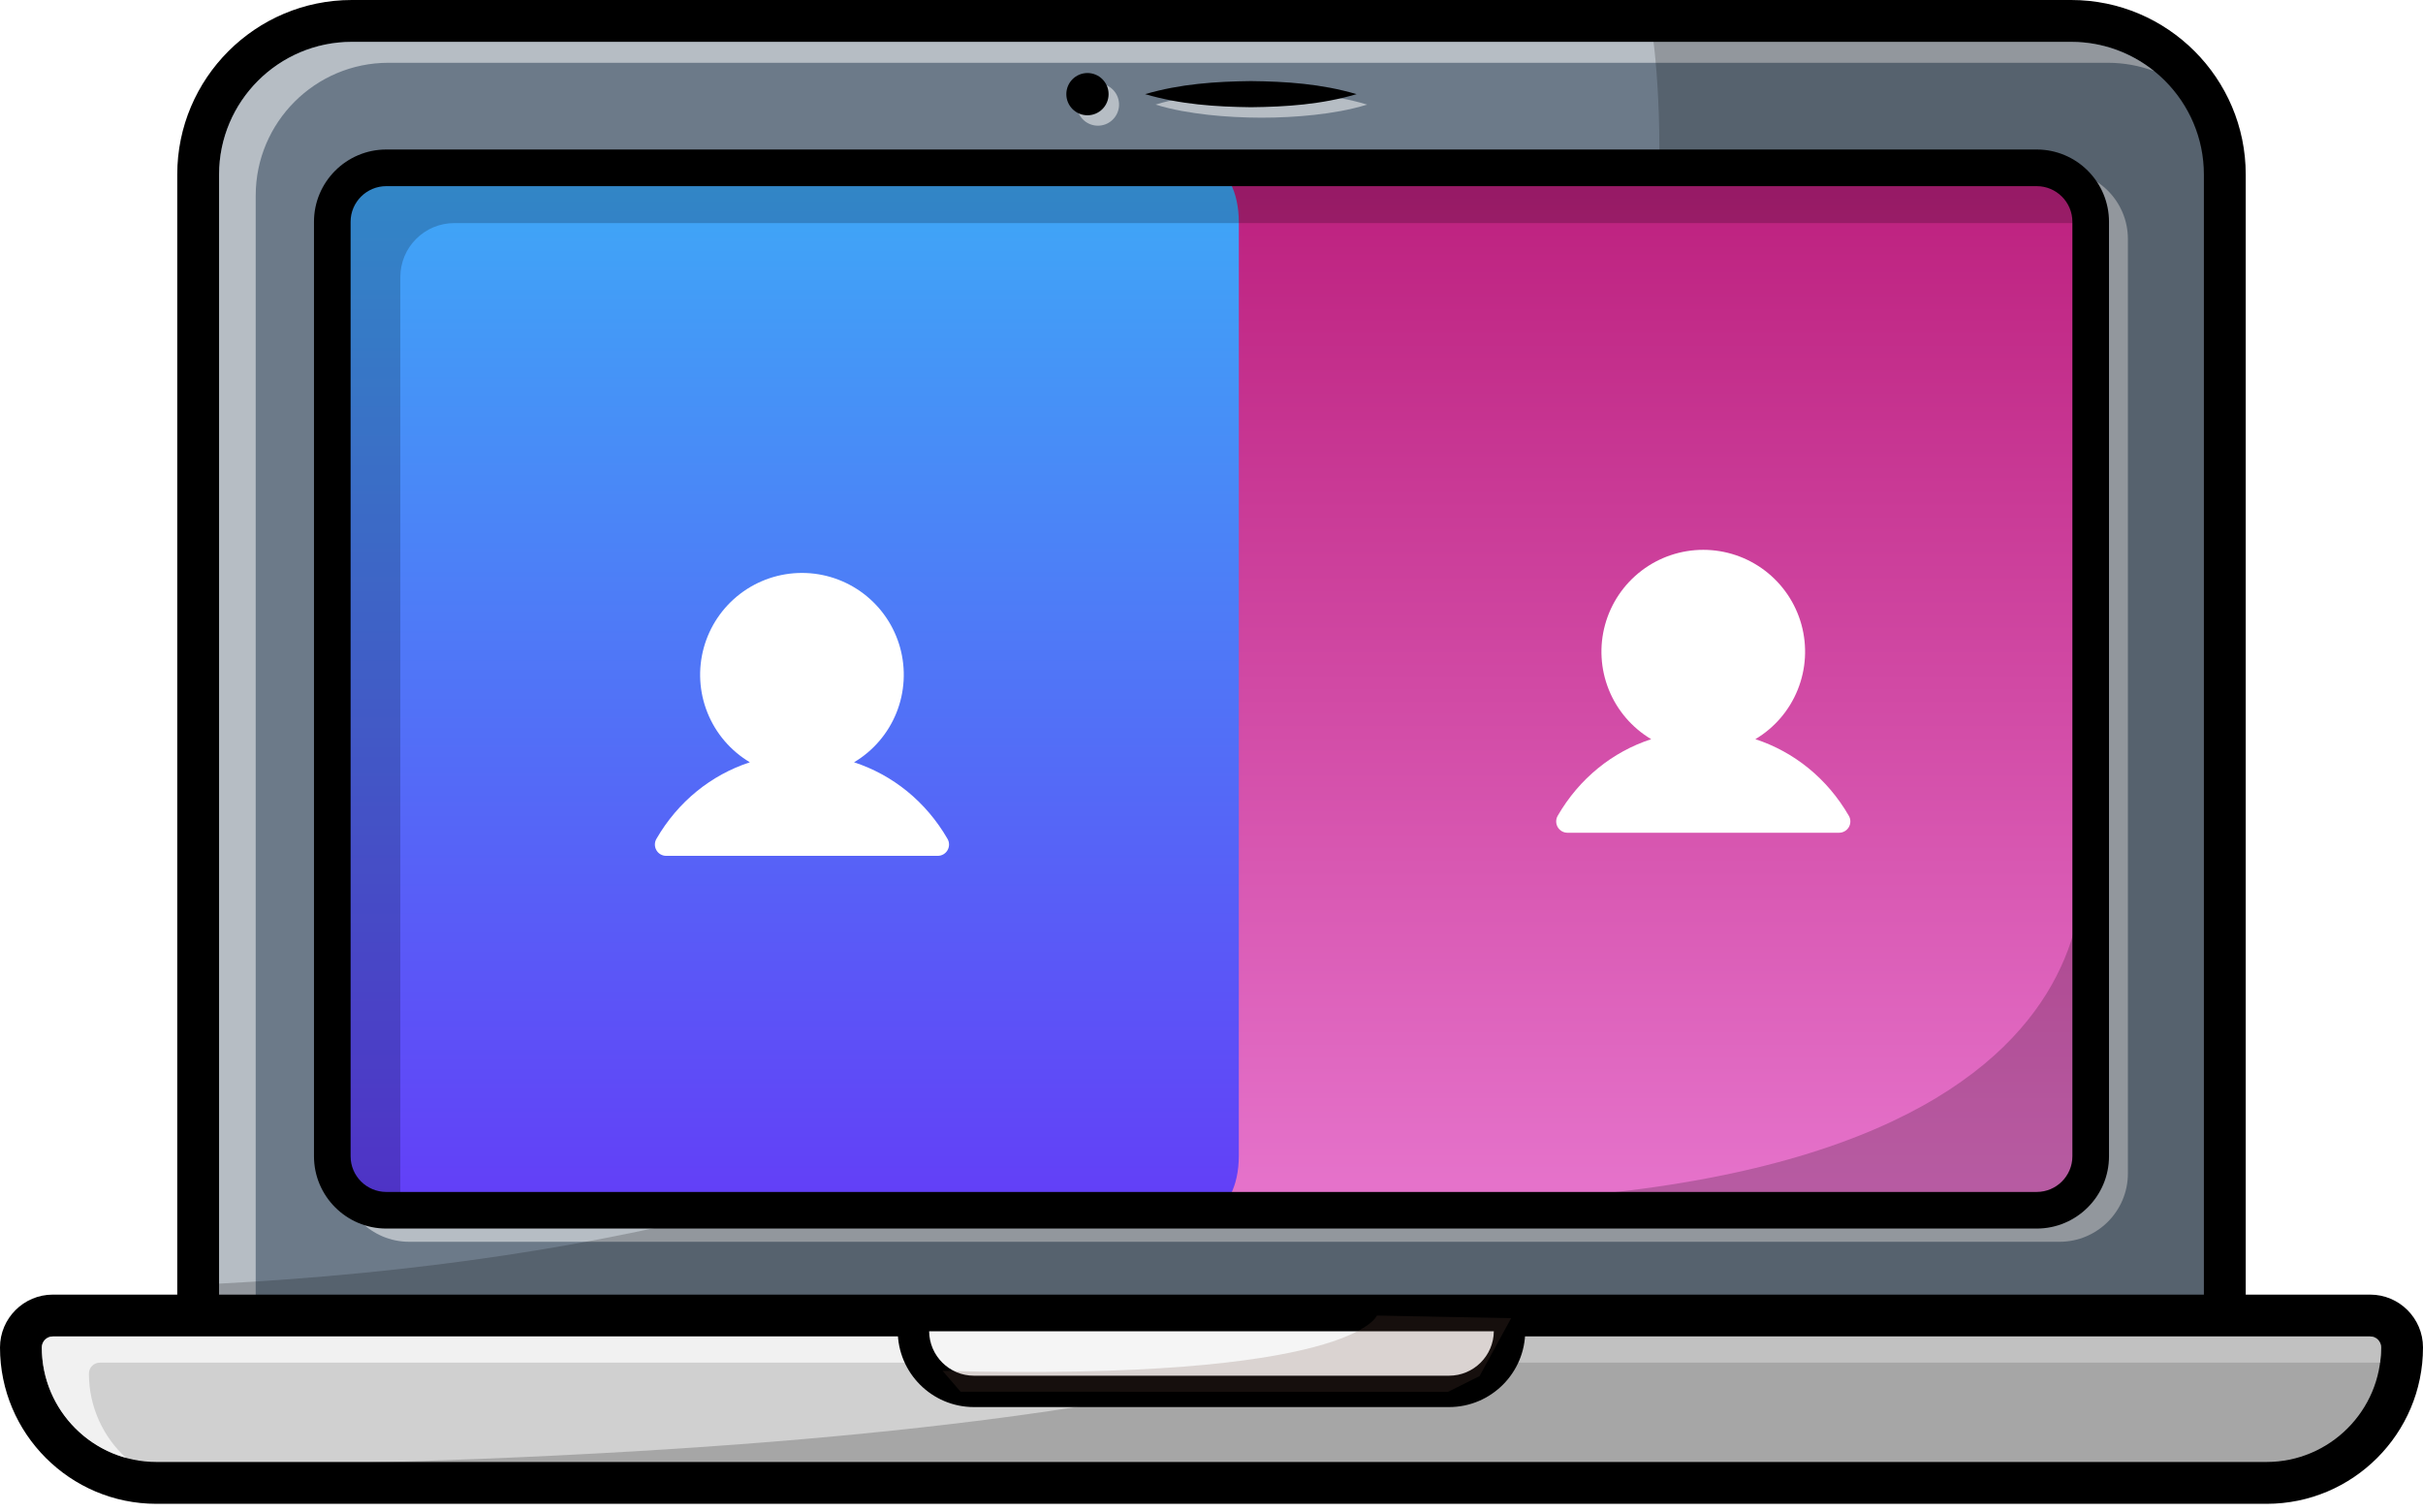
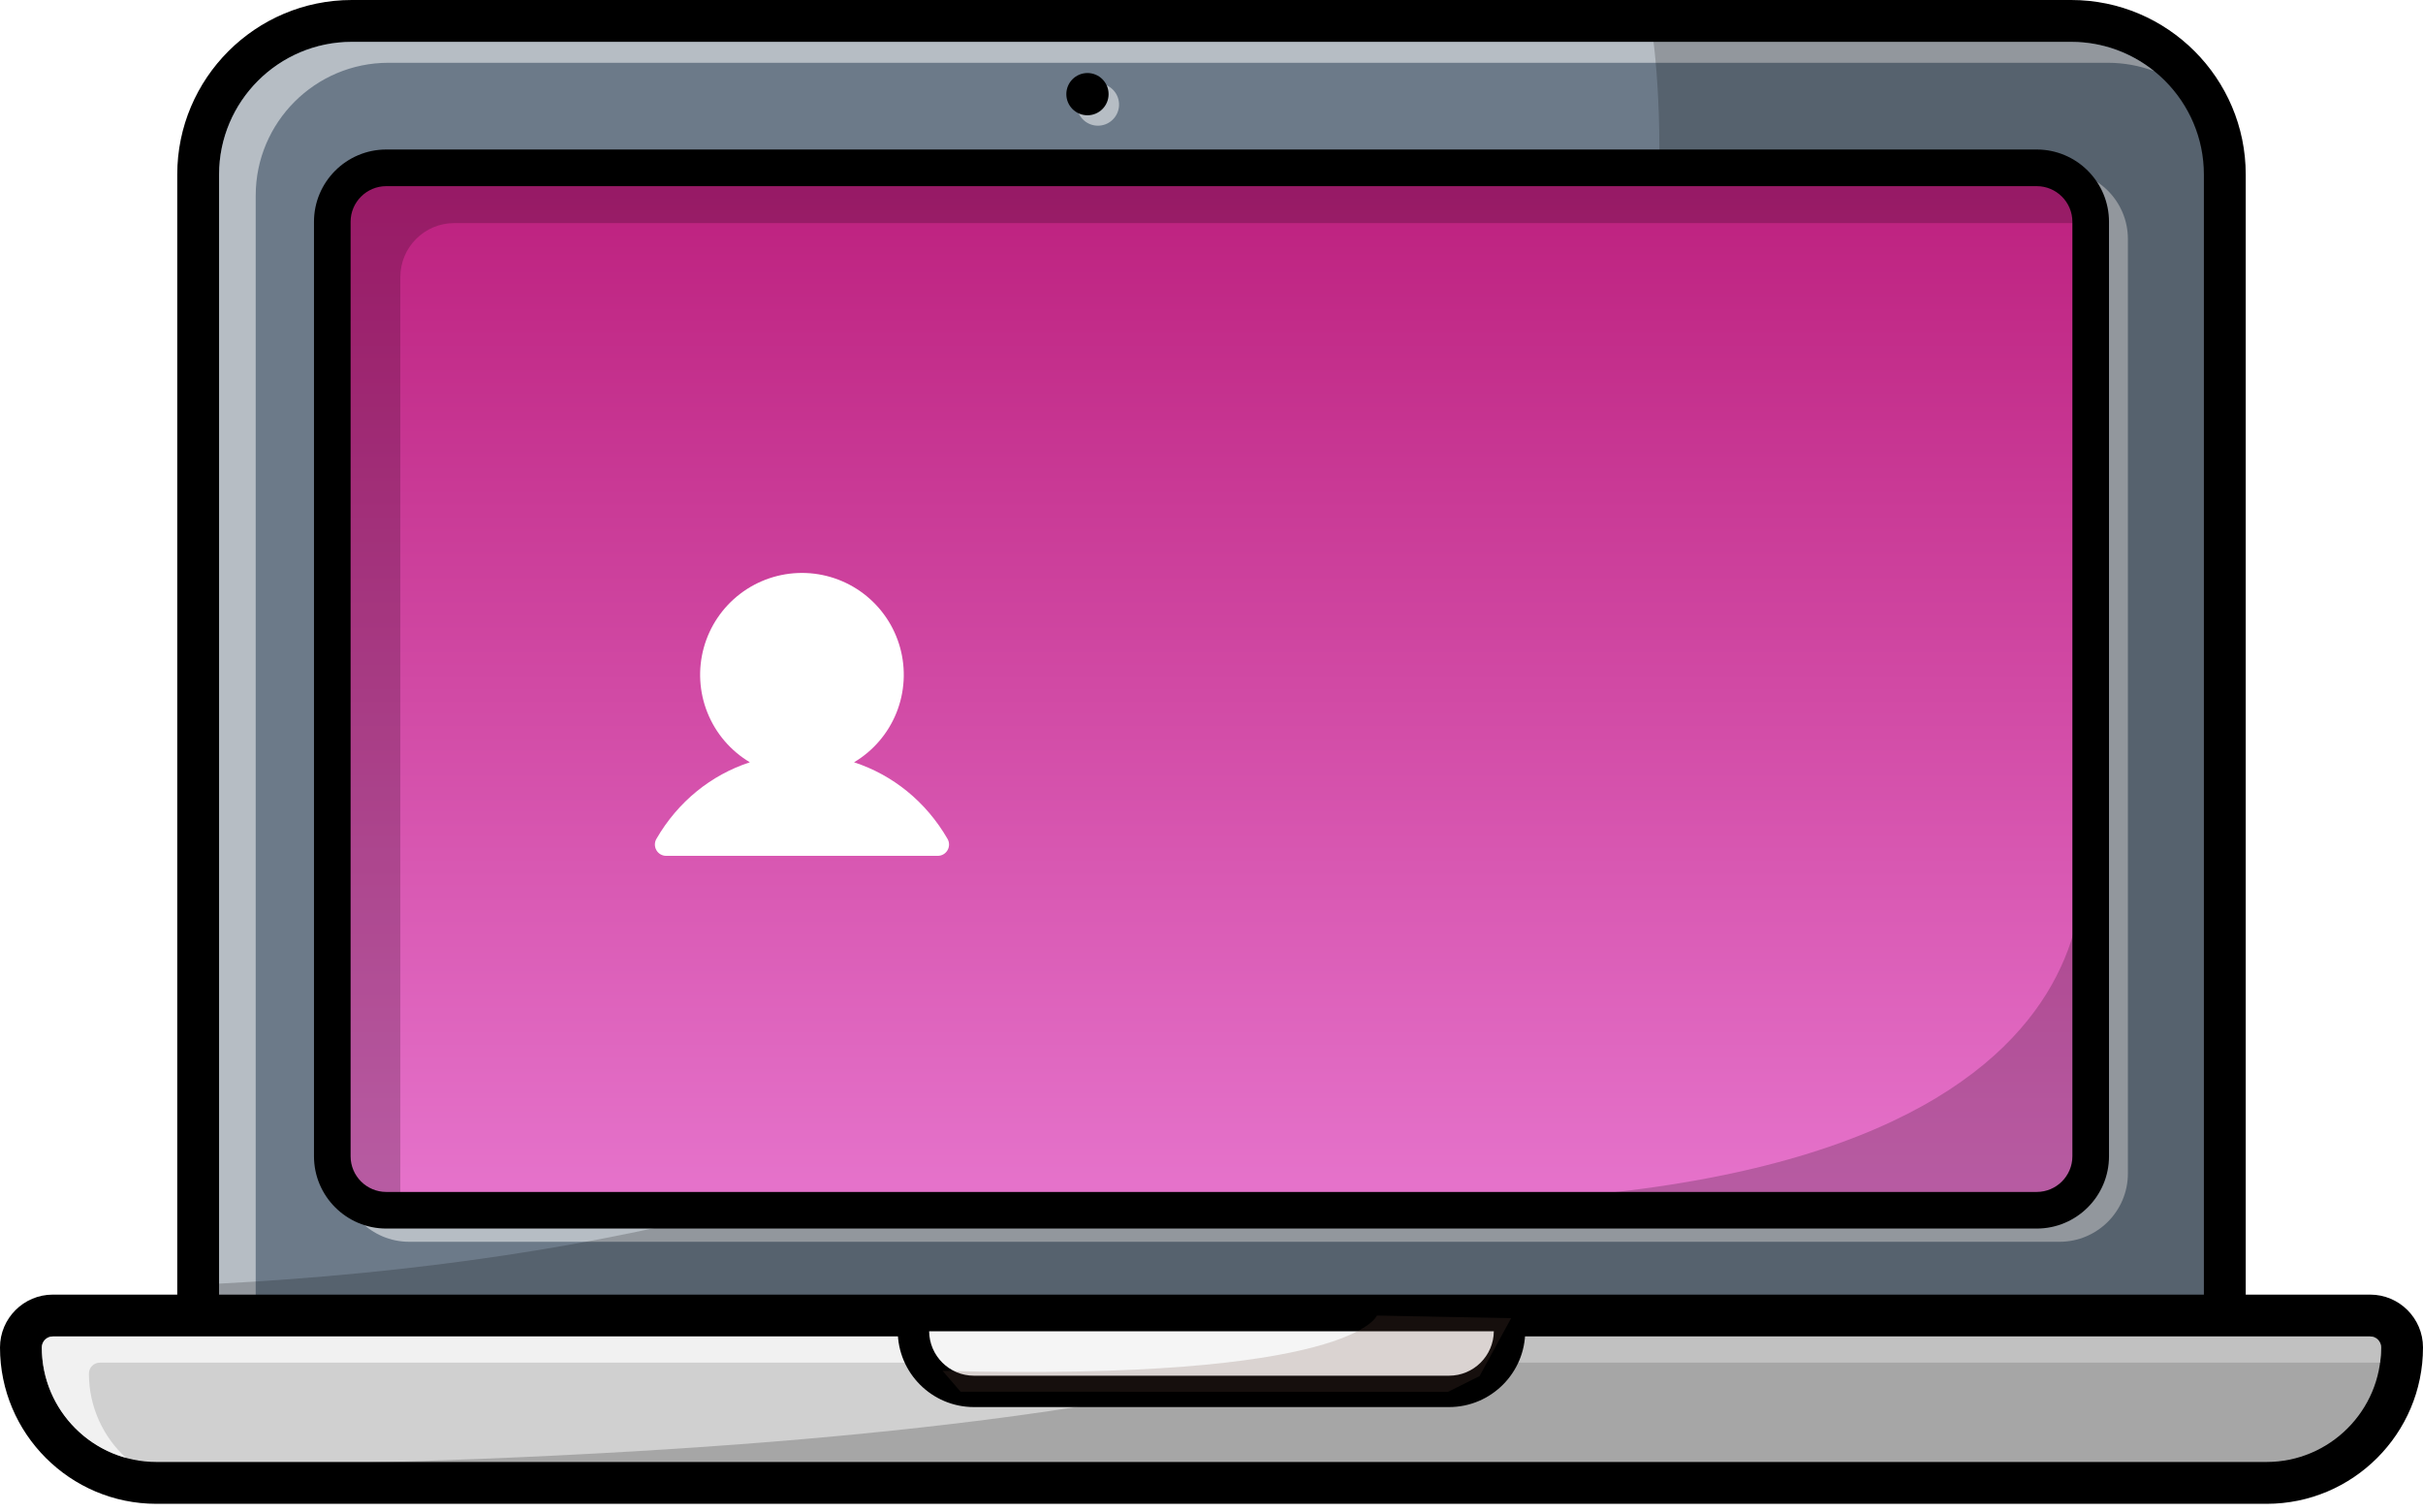
<svg xmlns="http://www.w3.org/2000/svg" fill="none" height="78" viewBox="0 0 125 78" width="125">
  <path d="M18.148 1.079L106.851 1.079C111.225 1.079 114.776 4.63 114.776 9.004V68.695L10.224 68.695L10.224 9.004C10.224 4.63 13.775 1.079 18.149 1.079H18.148Z" fill="#6C7A89" />
  <path d="M114.775 69.775L10.223 69.775C9.627 69.775 9.144 69.291 9.144 68.695L9.144 9.004C9.144 4.04 13.183 0 18.148 0L106.851 0C111.816 0 115.855 4.04 115.855 9.004V68.695C115.855 69.291 115.372 69.775 114.776 69.775H114.775ZM11.302 67.616L113.696 67.616V9.004C113.696 5.23 110.625 2.159 106.85 2.159L18.148 2.159C14.373 2.159 11.302 5.23 11.302 9.004L11.302 67.616Z" fill="black" />
  <g opacity="0.5">
    <path d="M13.192 10.084C13.192 6.309 16.263 3.239 20.038 3.239L108.741 3.239C109.584 3.239 110.392 3.393 111.138 3.674C109.963 2.728 108.473 2.16 106.851 2.16L18.148 2.16C14.373 2.16 11.302 5.231 11.302 9.004L11.302 67.616H13.191L13.191 10.084H13.192Z" fill="white" />
  </g>
  <g opacity="0.5">
-     <path d="M67.799 4.866C66.889 4.767 65.98 4.721 65.07 4.722C64.161 4.722 63.252 4.769 62.342 4.868C61.433 4.972 60.523 5.117 59.614 5.396C60.523 5.676 61.433 5.82 62.342 5.925C63.252 6.024 64.161 6.069 65.07 6.071C65.98 6.072 66.889 6.025 67.799 5.927C68.708 5.824 69.617 5.678 70.527 5.396C69.617 5.116 68.708 4.97 67.799 4.866Z" fill="white" />
    <path d="M56.816 6.47C57.41 6.373 57.813 5.814 57.717 5.22C57.62 4.625 57.06 4.222 56.466 4.318C55.872 4.415 55.469 4.975 55.565 5.569C55.662 6.163 56.221 6.566 56.816 6.47Z" fill="white" />
  </g>
  <g opacity="0.5">
    <path d="M21.11 8.806L106.253 8.806C108.197 8.806 109.776 10.384 109.776 12.33V60.536C109.776 62.481 108.197 64.06 106.253 64.06H21.109C19.165 64.06 17.585 62.482 17.585 60.536L17.585 12.33C17.585 10.385 19.165 8.806 21.109 8.806H21.11Z" fill="white" />
  </g>
  <g opacity="0.2">
    <path d="M11.011 66.236L11.017 68.695L114.775 68.695V9.004C114.775 4.627 111.227 1.079 106.85 1.079L85.155 1.079C85.155 1.079 96.019 61.891 11.01 66.236H11.011Z" fill="black" />
  </g>
  <path d="M2.724 67.865L122.274 67.865C123.182 67.865 123.918 68.603 123.918 69.51C123.918 73.367 120.787 76.498 116.93 76.498L8.067 76.498C4.21 76.498 1.079 73.367 1.079 69.51C1.079 68.602 1.817 67.865 2.724 67.865Z" fill="#D0D0D0" />
  <path d="M116.931 77.578L8.067 77.578C3.619 77.578 0 73.959 0 69.511C0 68.009 1.222 66.786 2.725 66.786L122.275 66.786C123.777 66.786 125 68.009 125 69.511C125 73.96 121.381 77.578 116.933 77.578H116.931ZM2.724 68.944C2.412 68.944 2.157 69.198 2.157 69.51C2.157 72.768 4.809 75.419 8.067 75.419L116.93 75.419C120.188 75.419 122.839 72.768 122.839 69.51C122.839 69.198 122.585 68.944 122.273 68.944L2.724 68.944Z" fill="black" />
  <g opacity="0.7">
    <path d="M4.587 70.86C4.587 70.548 4.841 70.295 5.152 70.295L122.786 70.295C122.82 70.038 122.84 69.777 122.84 69.511C122.84 69.199 122.586 68.945 122.275 68.945L2.724 68.945C2.411 68.945 2.158 69.2 2.158 69.511C2.158 72.226 3.999 74.518 6.498 75.207C5.324 74.126 4.587 72.578 4.587 70.86Z" fill="white" />
  </g>
  <g opacity="0.2">
    <path d="M122.274 67.865L72.766 67.943C72.766 67.943 62.343 75.47 5.226 75.653L120.265 75.653C122.442 74.469 123.92 72.162 123.92 69.51C123.92 68.602 123.184 67.865 122.275 67.865H122.274Z" fill="black" />
  </g>
  <path d="M105.071 8.658L19.929 8.658C18.39 8.658 17.144 9.905 17.144 11.444L17.144 59.649C17.144 61.187 18.39 62.434 19.929 62.434L105.071 62.434C106.61 62.434 107.857 61.187 107.857 59.649V11.444C107.857 9.905 106.61 8.658 105.071 8.658Z" fill="url(#paint0_linear_223_317)" />
  <g filter="url(#filter0_d_223_317)">
-     <path d="M62.473 8.658L18.579 8.658C17.786 8.658 17.144 9.905 17.144 11.444L17.144 59.649C17.144 61.187 17.786 62.434 18.579 62.434L62.473 62.434C63.266 62.434 63.909 61.187 63.909 59.649V11.444C63.909 9.905 63.266 8.658 62.473 8.658Z" fill="url(#paint1_linear_223_317)" />
-   </g>
+     </g>
  <path d="M105.071 63.378L19.928 63.378C17.872 63.378 16.198 61.705 16.198 59.649L16.198 11.442C16.198 9.386 17.87 7.713 19.928 7.713L105.071 7.713C107.127 7.713 108.801 9.386 108.801 11.442V59.649C108.801 61.705 107.129 63.378 105.071 63.378ZM19.928 9.603C18.913 9.603 18.087 10.428 18.087 11.442L18.087 59.649C18.087 60.664 18.913 61.489 19.928 61.489L105.071 61.489C106.086 61.489 106.912 60.664 106.912 59.649V11.442C106.912 10.428 106.086 9.603 105.071 9.603L19.928 9.603Z" fill="black" />
  <g opacity="0.2">
    <path d="M20.652 14.294C20.652 12.756 21.899 11.509 23.437 11.509L107.855 11.509V11.441C107.855 9.903 106.608 8.656 105.07 8.656L19.927 8.656C18.389 8.656 17.142 9.903 17.142 11.441L17.142 59.648C17.142 61.186 18.389 62.433 19.927 62.433H20.652L20.652 14.294Z" fill="black" />
  </g>
  <path d="M47.124 67.865H77.875V68.657C77.875 70.379 76.477 71.778 74.754 71.778H50.244C48.522 71.778 47.123 70.38 47.123 68.657V67.865H47.124Z" fill="#F5F5F5" />
  <path d="M74.754 72.587H50.244C48.077 72.587 46.314 70.824 46.314 68.657V67.865C46.314 67.418 46.677 67.056 47.124 67.056H77.875C78.322 67.056 78.685 67.419 78.685 67.865V68.657C78.685 70.824 76.922 72.587 74.755 72.587H74.754ZM47.933 68.675C47.943 69.941 48.976 70.969 50.244 70.969H74.754C76.022 70.969 77.055 69.942 77.065 68.675H47.933Z" fill="black" />
-   <path d="M59.075 4.857C60.894 4.325 62.713 4.205 64.531 4.183C66.349 4.203 68.168 4.322 69.986 4.857C68.167 5.392 66.348 5.511 64.531 5.531C62.712 5.508 60.893 5.389 59.075 4.857Z" fill="black" />
  <path d="M56.101 5.947C56.703 5.947 57.191 5.459 57.191 4.857C57.191 4.255 56.703 3.767 56.101 3.767C55.499 3.767 55.011 4.255 55.011 4.857C55.011 5.459 55.499 5.947 56.101 5.947Z" fill="black" />
  <g opacity="0.2">
    <path d="M107.27 43.091C107.27 43.091 112.222 63.448 68.046 61.99H106.107L107.834 60.125L107.269 43.09L107.27 43.091Z" fill="black" />
  </g>
  <g opacity="0.2">
    <path d="M71.033 67.865C71.033 67.865 69.811 71.26 48.626 70.717L49.555 71.796L74.699 71.803L76.329 70.989L77.959 68.001L71.033 67.865Z" fill="#6D4C41" />
  </g>
  <path d="M48.882 43.859C48.831 43.948 48.757 44.022 48.669 44.073C48.58 44.124 48.479 44.151 48.377 44.151H34.368C34.265 44.151 34.165 44.124 34.076 44.073C33.987 44.021 33.914 43.948 33.863 43.859C33.812 43.77 33.785 43.67 33.785 43.567C33.785 43.465 33.812 43.364 33.863 43.276C34.974 41.354 36.687 39.977 38.685 39.324C37.697 38.735 36.928 37.839 36.499 36.771C36.069 35.704 36.002 34.526 36.307 33.416C36.612 32.307 37.273 31.329 38.188 30.631C39.103 29.934 40.222 29.556 41.372 29.556C42.523 29.556 43.641 29.934 44.556 30.631C45.471 31.329 46.132 32.307 46.437 33.416C46.742 34.526 46.675 35.704 46.246 36.771C45.816 37.839 45.048 38.735 44.059 39.324C46.058 39.977 47.77 41.354 48.882 43.276C48.933 43.364 48.96 43.465 48.96 43.567C48.96 43.67 48.933 43.77 48.882 43.859Z" fill="white" />
-   <path d="M95.38 42.667C95.329 42.756 95.255 42.83 95.166 42.881C95.077 42.932 94.977 42.959 94.874 42.959H80.865C80.763 42.959 80.662 42.932 80.574 42.881C80.485 42.829 80.411 42.756 80.36 42.667C80.309 42.578 80.282 42.478 80.282 42.375C80.282 42.273 80.309 42.172 80.36 42.084C81.472 40.162 83.184 38.785 85.183 38.132C84.194 37.543 83.426 36.647 82.996 35.579C82.567 34.512 82.499 33.334 82.805 32.224C83.11 31.115 83.771 30.137 84.686 29.439C85.601 28.742 86.719 28.364 87.87 28.364C89.02 28.364 90.139 28.742 91.054 29.439C91.969 30.137 92.63 31.115 92.935 32.224C93.24 33.334 93.173 34.512 92.743 35.579C92.314 36.647 91.546 37.543 90.557 38.132C92.555 38.785 94.268 40.162 95.379 42.084C95.43 42.172 95.458 42.273 95.458 42.375C95.458 42.478 95.431 42.578 95.38 42.667Z" fill="white" />
  <defs>
    <filter color-interpolation-filters="sRGB" filterUnits="userSpaceOnUse" height="53.776" id="filter0_d_223_317" width="48.765" x="17.144" y="8.658" />
    <linearGradient gradientUnits="userSpaceOnUse" id="paint0_linear_223_317" x1="62.5" x2="62.5" y1="8.658" y2="62.434">
      <stop stop-color="#BC1F7D" />
      <stop offset="1" stop-color="#E674CC" />
    </linearGradient>
    <linearGradient gradientUnits="userSpaceOnUse" id="paint1_linear_223_317" x1="40.526" x2="40.526" y1="8.658" y2="62.434">
      <stop stop-color="#3EA9F7" />
      <stop offset="1" stop-color="#633EF7" />
    </linearGradient>
  </defs>
</svg>